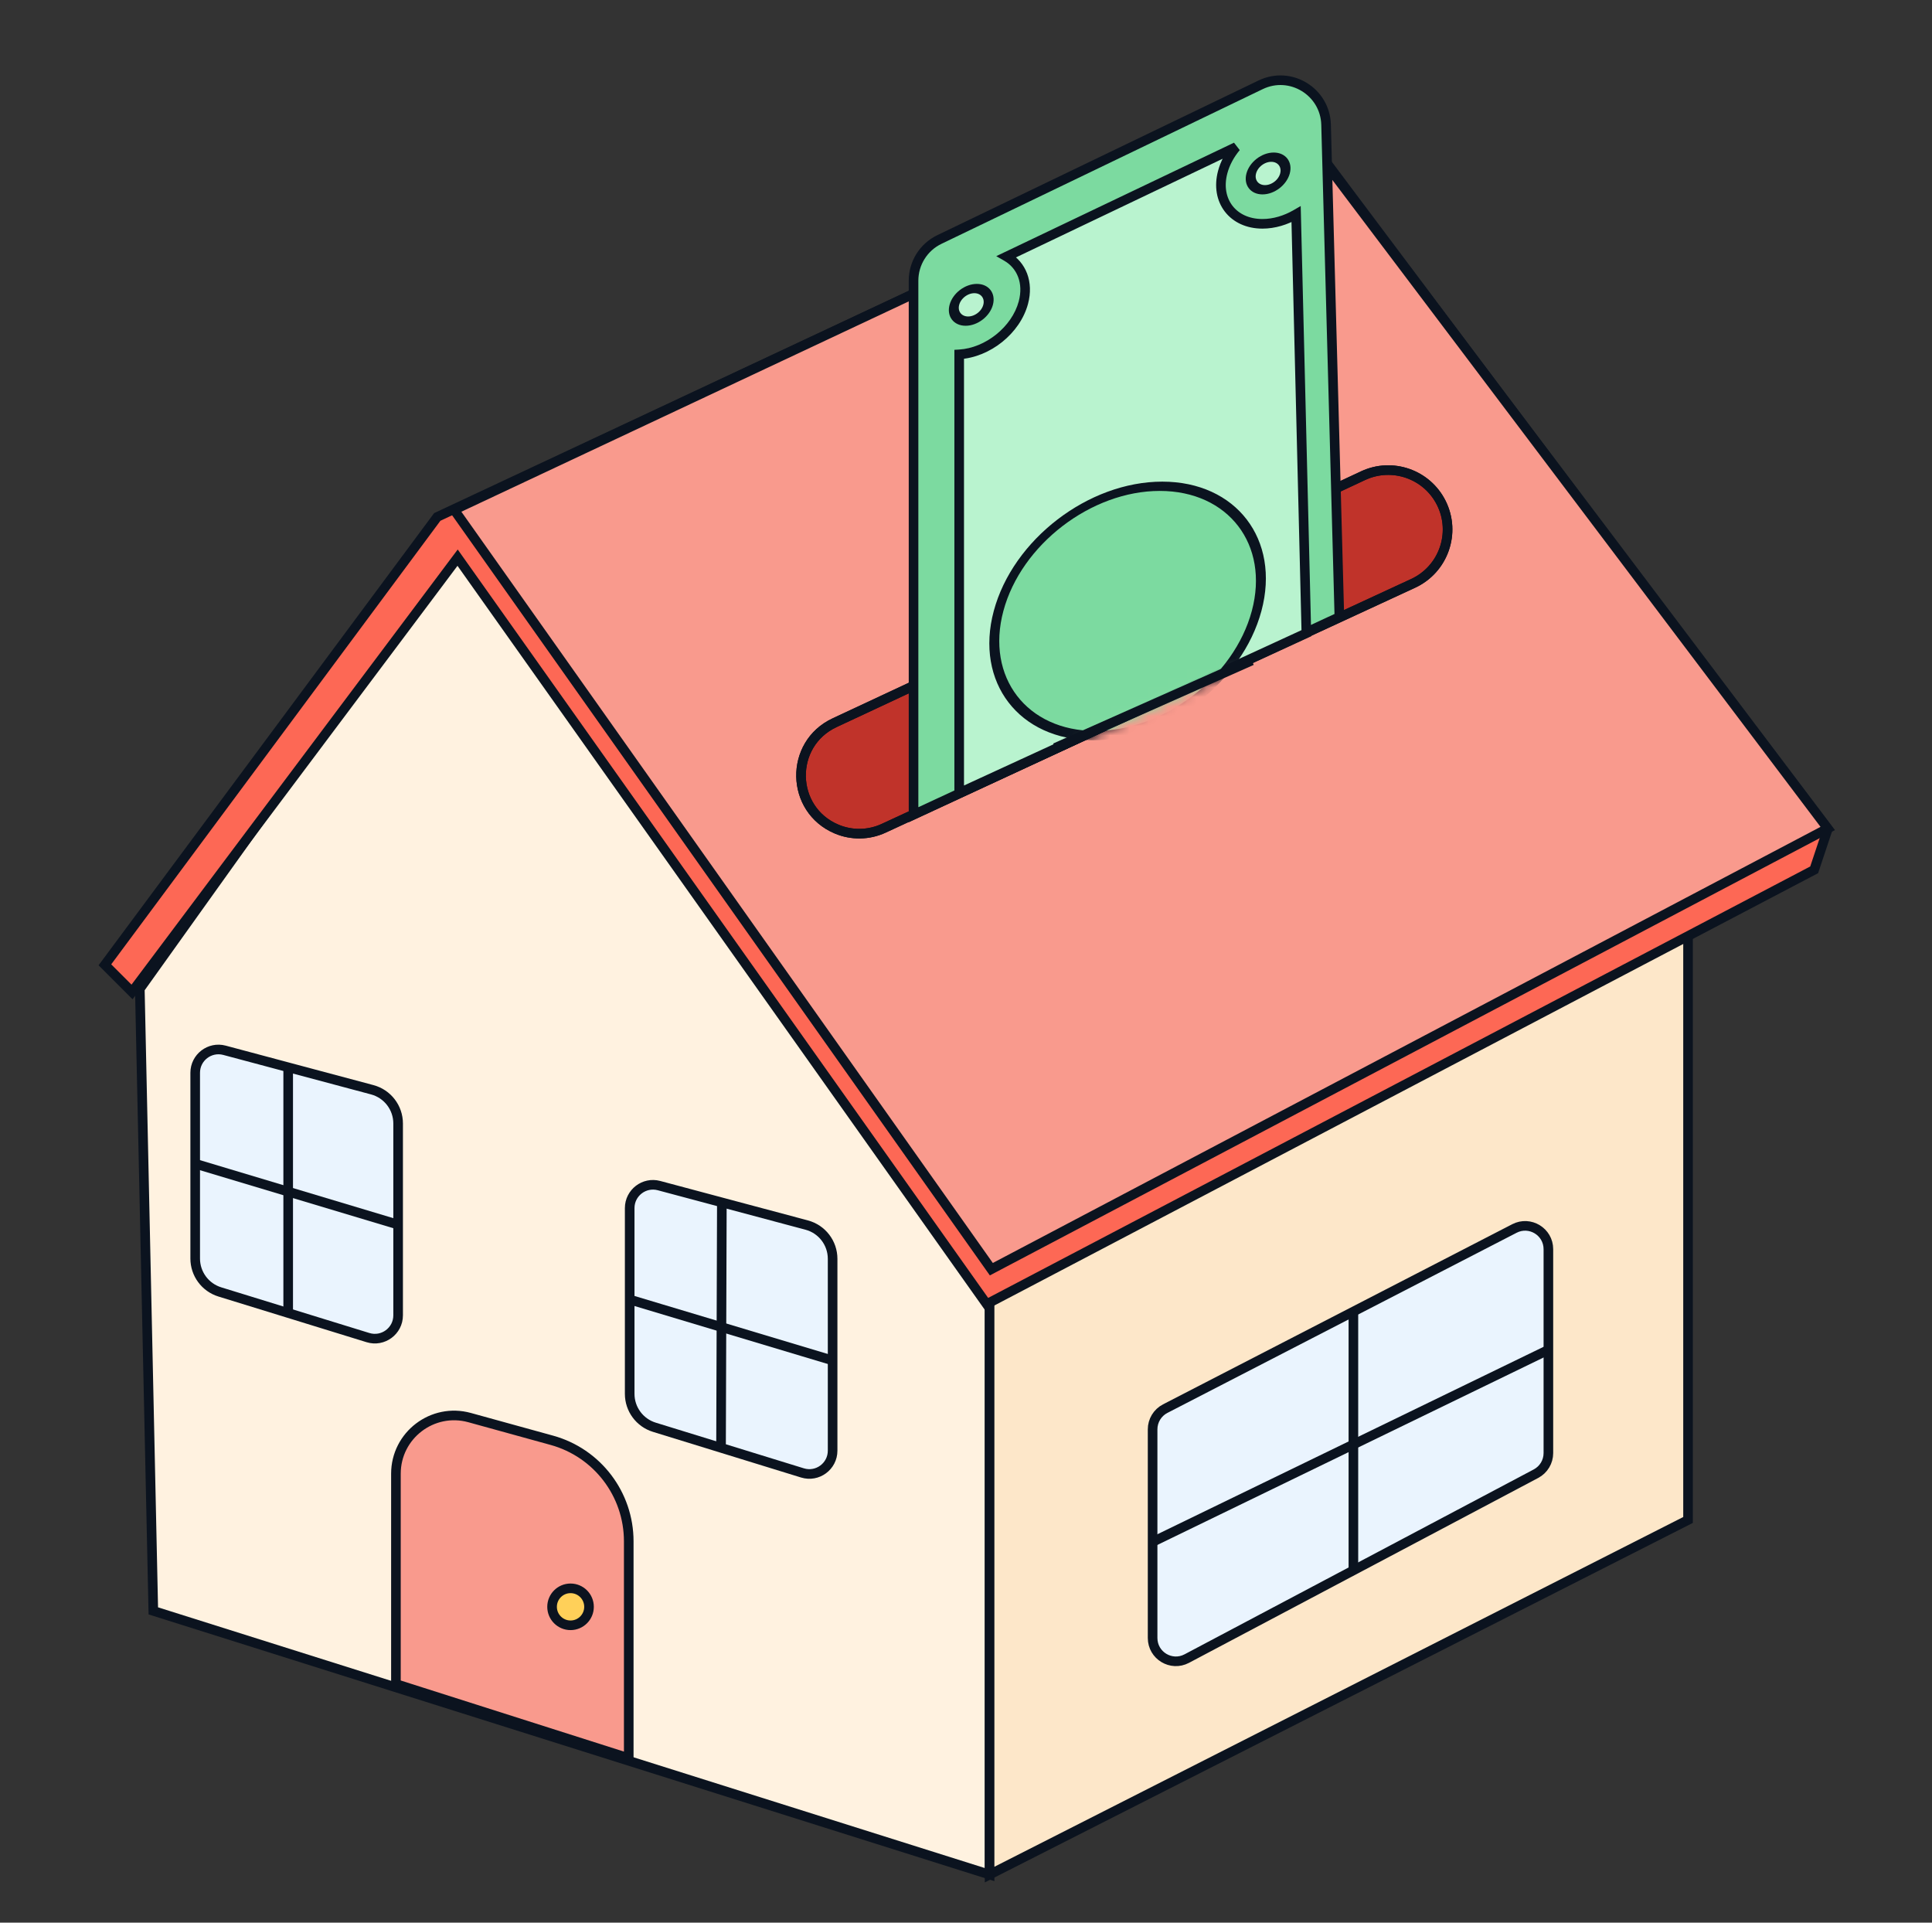
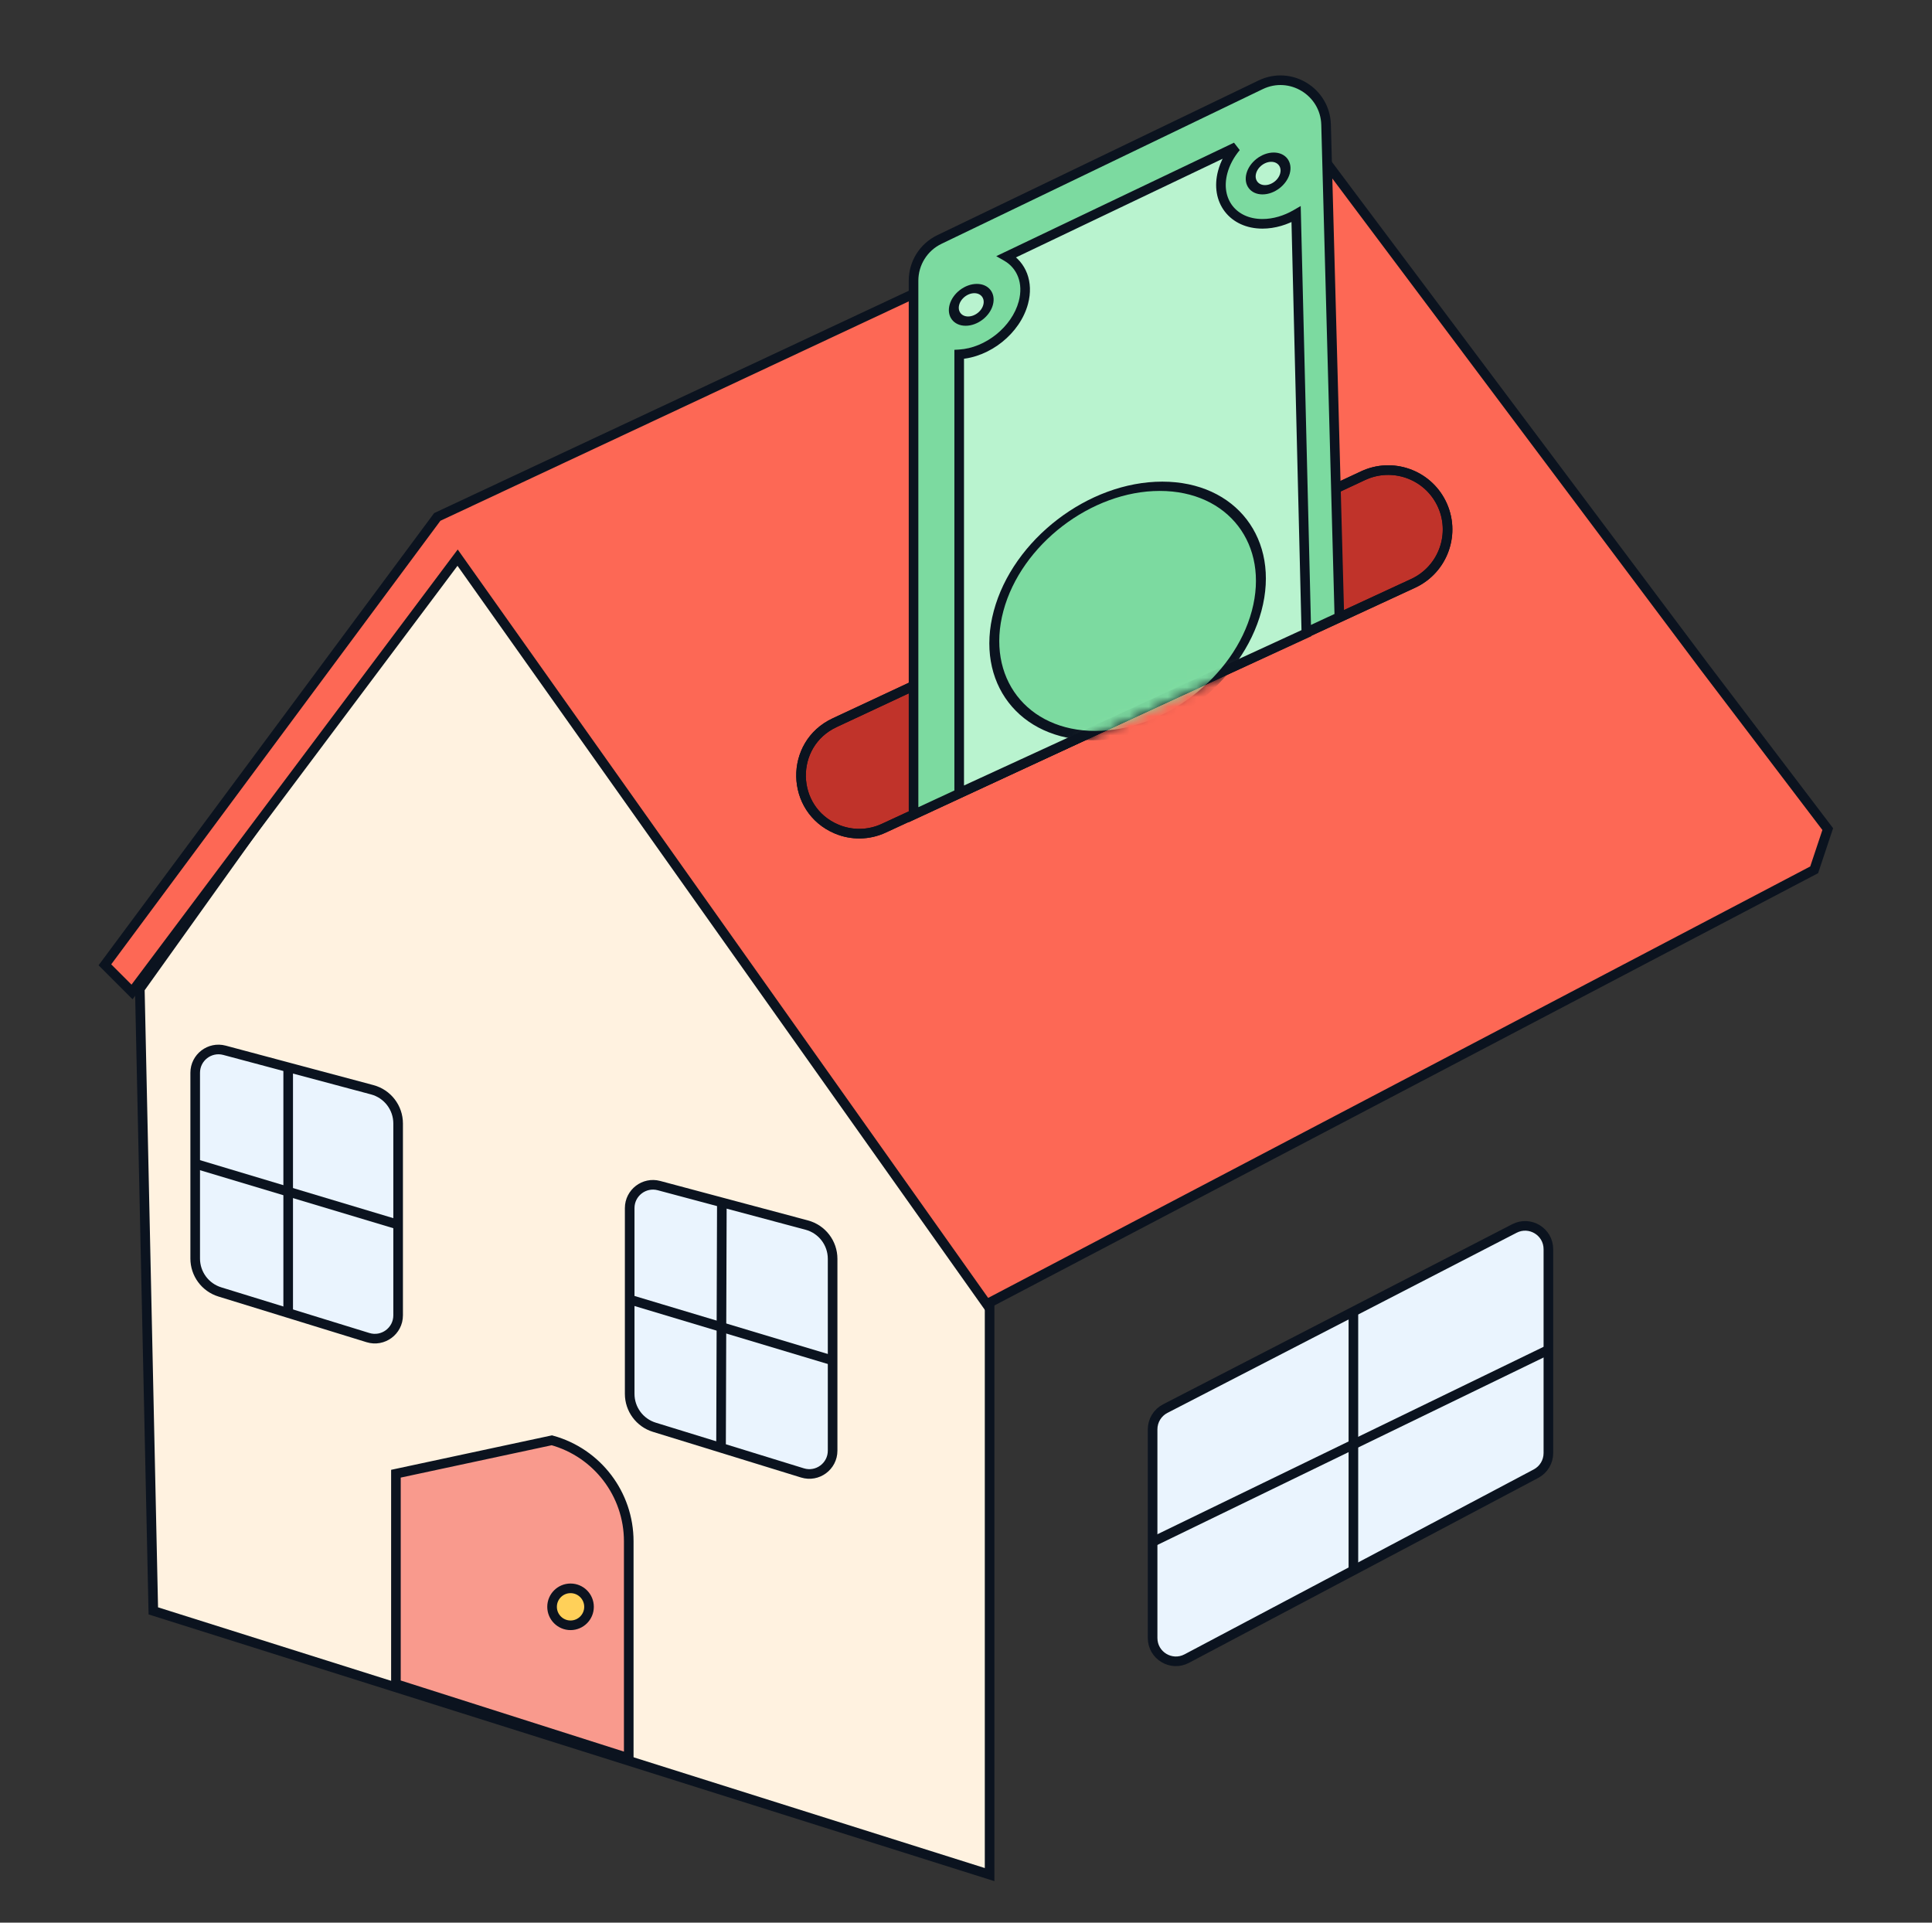
<svg xmlns="http://www.w3.org/2000/svg" width="201" height="200" viewBox="0 0 201 200" fill="none">
  <rect x="0" y="0" width="201" height="200" fill="#333333" stroke="none" />
  <path d="M14.546 102.854L48.226 55.725L102.956 121.846V195L15.95 167.567L14.546 102.854Z" fill="#FFF2E0" stroke="#0B131F" />
-   <path d="M102.954 195V122.432L175.619 81.158V158.11L102.954 195Z" fill="#FDE7C9" stroke="#0B131F" />
  <path d="M10.913 100.362L45.491 53.774L134.406 12.126L162.985 50.244L177.275 69.303L190.154 86.245L188.742 90.48L102.65 135.657L47.608 58.009L13.736 103.186L10.913 100.362Z" fill="#FD6855" stroke="#0B131F" />
-   <path d="M134.265 12.126L47.247 53.032L103.136 132.024L190.155 86.18L134.265 12.126Z" fill="#F99A8D" stroke="#0B131F" />
  <path d="M141.808 49.482L86.828 75.179C82.073 77.402 82.205 84.208 87.042 86.244C88.612 86.905 90.387 86.874 91.933 86.159L147.016 60.684C150.179 59.221 151.506 55.432 149.948 52.316C148.45 49.321 144.841 48.065 141.808 49.482Z" fill="#C0332A" stroke="#0B131F" />
-   <path d="M65.413 160.33V182.889L41.191 175.175V153.299C41.191 149.299 45.001 146.397 48.858 147.462L57.413 149.823C62.139 151.128 65.413 155.427 65.413 160.33Z" fill="#F99A8D" stroke="#0B131F" />
+   <path d="M65.413 160.33V182.889L41.191 175.175V153.299L57.413 149.823C62.139 151.128 65.413 155.427 65.413 160.33Z" fill="#F99A8D" stroke="#0B131F" />
  <path d="M161.09 129.943V151.154C161.09 152.051 160.594 152.875 159.802 153.295L123.469 172.53C121.856 173.384 119.914 172.214 119.914 170.389V148.683C119.914 147.776 120.42 146.946 121.225 146.53L157.558 127.79C159.17 126.959 161.09 128.129 161.09 129.943Z" fill="#EAF4FE" stroke="#0B131F" />
  <path d="M86.623 130.945V150.902C86.623 152.533 85.046 153.697 83.488 153.217L68.074 148.466C66.551 147.997 65.511 146.589 65.511 144.994V125.669C65.511 124.078 67.021 122.919 68.558 123.329L83.928 127.435C85.517 127.859 86.623 129.3 86.623 130.945Z" fill="#EAF4FE" stroke="#0B131F" />
  <path d="M75.099 125.363L75.014 150.796" stroke="#0B131F" />
  <path d="M65.511 135.182L86.623 141.516" stroke="#0B131F" />
  <path d="M41.42 116.869V136.826C41.42 138.456 39.842 139.621 38.284 139.141L22.871 134.39C21.347 133.921 20.308 132.512 20.308 130.918V111.593C20.308 110.001 21.817 108.842 23.355 109.253L38.724 113.359C40.314 113.783 41.42 115.223 41.42 116.869Z" fill="#EAF4FE" stroke="#0B131F" />
  <path d="M29.982 110.828L29.982 136.529" stroke="#0B131F" />
  <path d="M20.48 121.106L41.593 127.44" stroke="#0B131F" />
  <circle cx="59.358" cy="167.145" r="1.922" fill="#FFD059" stroke="#0B131F" />
  <path d="M140.804 136.263L140.804 163.512" stroke="#0B131F" />
  <path d="M119.728 160.484L160.906 140.501" stroke="#0B131F" />
  <path d="M141.81 49.483L86.83 75.18C82.076 77.402 82.207 84.208 87.044 86.245C88.614 86.906 90.39 86.875 91.935 86.16L147.018 60.684C150.181 59.221 151.508 55.433 149.95 52.316C148.453 49.322 144.843 48.065 141.81 49.483Z" stroke="#0B131F" />
  <path d="M95.043 29.191V84.751L139.345 64.182L137.961 12.969C137.868 9.528 134.258 7.327 131.157 8.82L97.731 24.914C96.088 25.705 95.043 27.368 95.043 29.191Z" fill="#7CDAA0" stroke="#0B131F" />
  <path fill-rule="evenodd" clip-rule="evenodd" d="M128.597 15.293L104.723 26.687C106.283 27.582 107.028 29.393 106.469 31.483C105.701 34.347 102.759 36.69 99.792 36.861V82.488L135.911 65.866L134.843 22.286C133.763 22.913 132.549 23.282 131.344 23.282C128.263 23.282 126.412 20.869 127.209 17.893C127.462 16.95 127.95 16.064 128.597 15.293Z" fill="#B9F3CF" />
  <path d="M128.597 15.293L128.98 15.614L128.382 14.842L128.597 15.293ZM104.723 26.687L104.507 26.236L103.647 26.647L104.474 27.121L104.723 26.687ZM106.469 31.483L105.986 31.353L106.469 31.483ZM99.792 36.861L99.763 36.362L99.292 36.389V36.861H99.792ZM99.792 82.488H99.292V83.269L100.001 82.942L99.792 82.488ZM135.911 65.866L136.12 66.32L136.419 66.183L136.411 65.854L135.911 65.866ZM134.843 22.286L135.343 22.273L135.322 21.429L134.592 21.853L134.843 22.286ZM127.209 17.893L127.692 18.022V18.022L127.209 17.893ZM128.597 15.293L128.382 14.842L104.507 26.236L104.723 26.687L104.938 27.139L128.812 15.744L128.597 15.293ZM104.723 26.687L104.474 27.121C105.813 27.889 106.494 29.455 105.986 31.353L106.469 31.483L106.951 31.612C107.563 29.331 106.752 27.274 104.971 26.254L104.723 26.687ZM106.469 31.483L105.986 31.353C105.275 34.004 102.521 36.203 99.763 36.362L99.792 36.861L99.821 37.361C102.998 37.177 106.127 34.69 106.951 31.612L106.469 31.483ZM99.792 36.861H99.292V82.488H99.792H100.292V36.861H99.792ZM99.792 82.488L100.001 82.942L136.12 66.32L135.911 65.866L135.702 65.412L99.583 82.034L99.792 82.488ZM135.911 65.866L136.411 65.854L135.343 22.273L134.843 22.286L134.343 22.298L135.412 65.878L135.911 65.866ZM134.843 22.286L134.592 21.853C133.577 22.443 132.448 22.782 131.344 22.782V23.282V23.782C132.65 23.782 133.95 23.383 135.094 22.718L134.843 22.286ZM131.344 23.282V22.782C129.938 22.782 128.86 22.235 128.219 21.399C127.578 20.563 127.328 19.381 127.692 18.022L127.209 17.893L126.726 17.763C126.293 19.381 126.57 20.893 127.426 22.008C128.281 23.122 129.67 23.782 131.344 23.782V23.282ZM127.209 17.893L127.692 18.022C127.924 17.159 128.374 16.337 128.98 15.614L128.597 15.293L128.214 14.972C127.526 15.791 127 16.741 126.726 17.763L127.209 17.893Z" fill="#0B131F" />
  <mask id="mask0_2716_13090" style="mask-type:alpha" maskUnits="userSpaceOnUse" x="81" y="46" width="70" height="42">
    <path d="M92.639 85.833L145.966 61.17C149.702 59.441 151.27 54.966 149.429 51.284C148.113 48.651 145.343 47.067 142.406 47.267L116.027 49.066C113.699 49.224 111.482 50.114 109.69 51.607L84.349 72.725C79.845 76.478 80.918 83.668 86.321 85.943C88.349 86.796 90.642 86.757 92.639 85.833Z" fill="#840B03" stroke="black" />
  </mask>
  <g mask="url(#mask0_2716_13090)">
    <circle cx="13.923" cy="13.923" r="13.423" transform="matrix(1 0 -0.259 0.966 106.996 50.101)" fill="#7CDAA0" stroke="#0B131F" />
  </g>
  <circle cx="2.254" cy="2.254" r="1.754" transform="matrix(1 0 -0.259 0.966 130.261 15.867)" fill="#B9F3CF" stroke="#0B131F" />
  <circle cx="2.254" cy="2.254" r="1.754" transform="matrix(1 0 -0.259 0.966 99.375 29.532)" fill="#B9F3CF" stroke="#0B131F" />
-   <path d="M109.775 77.798L130.23 68.707" stroke="#0B131F" />
</svg>